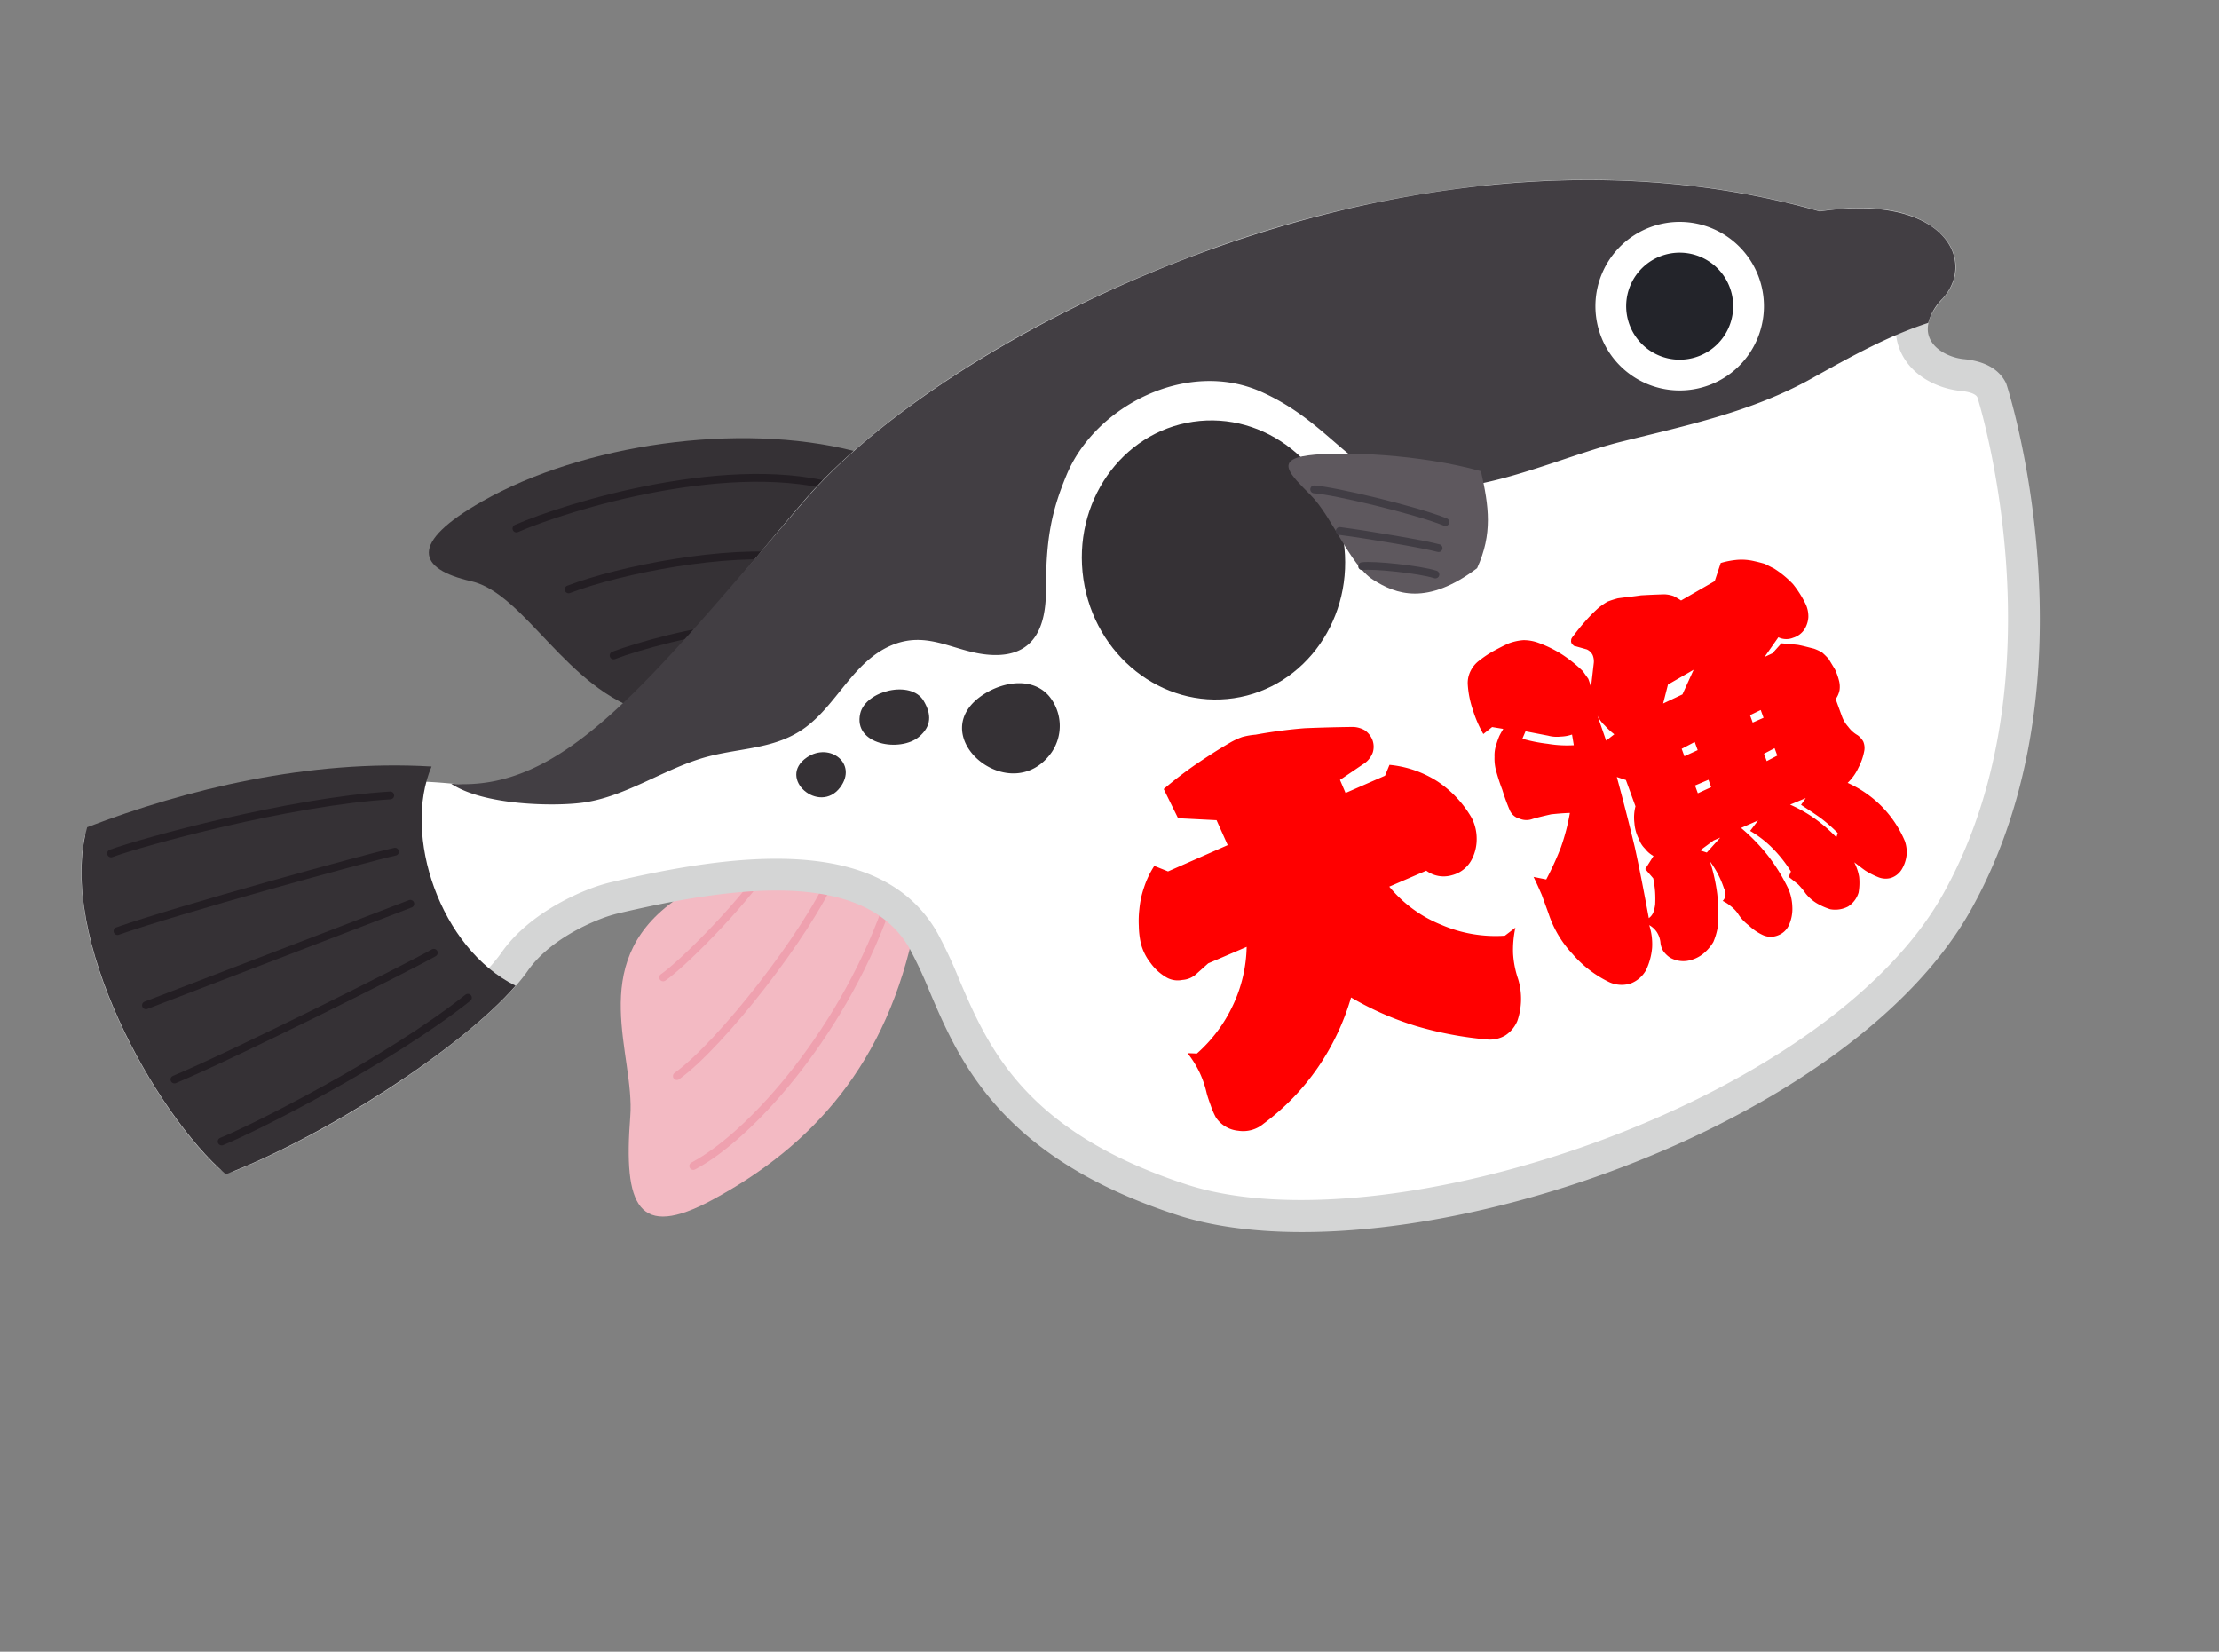
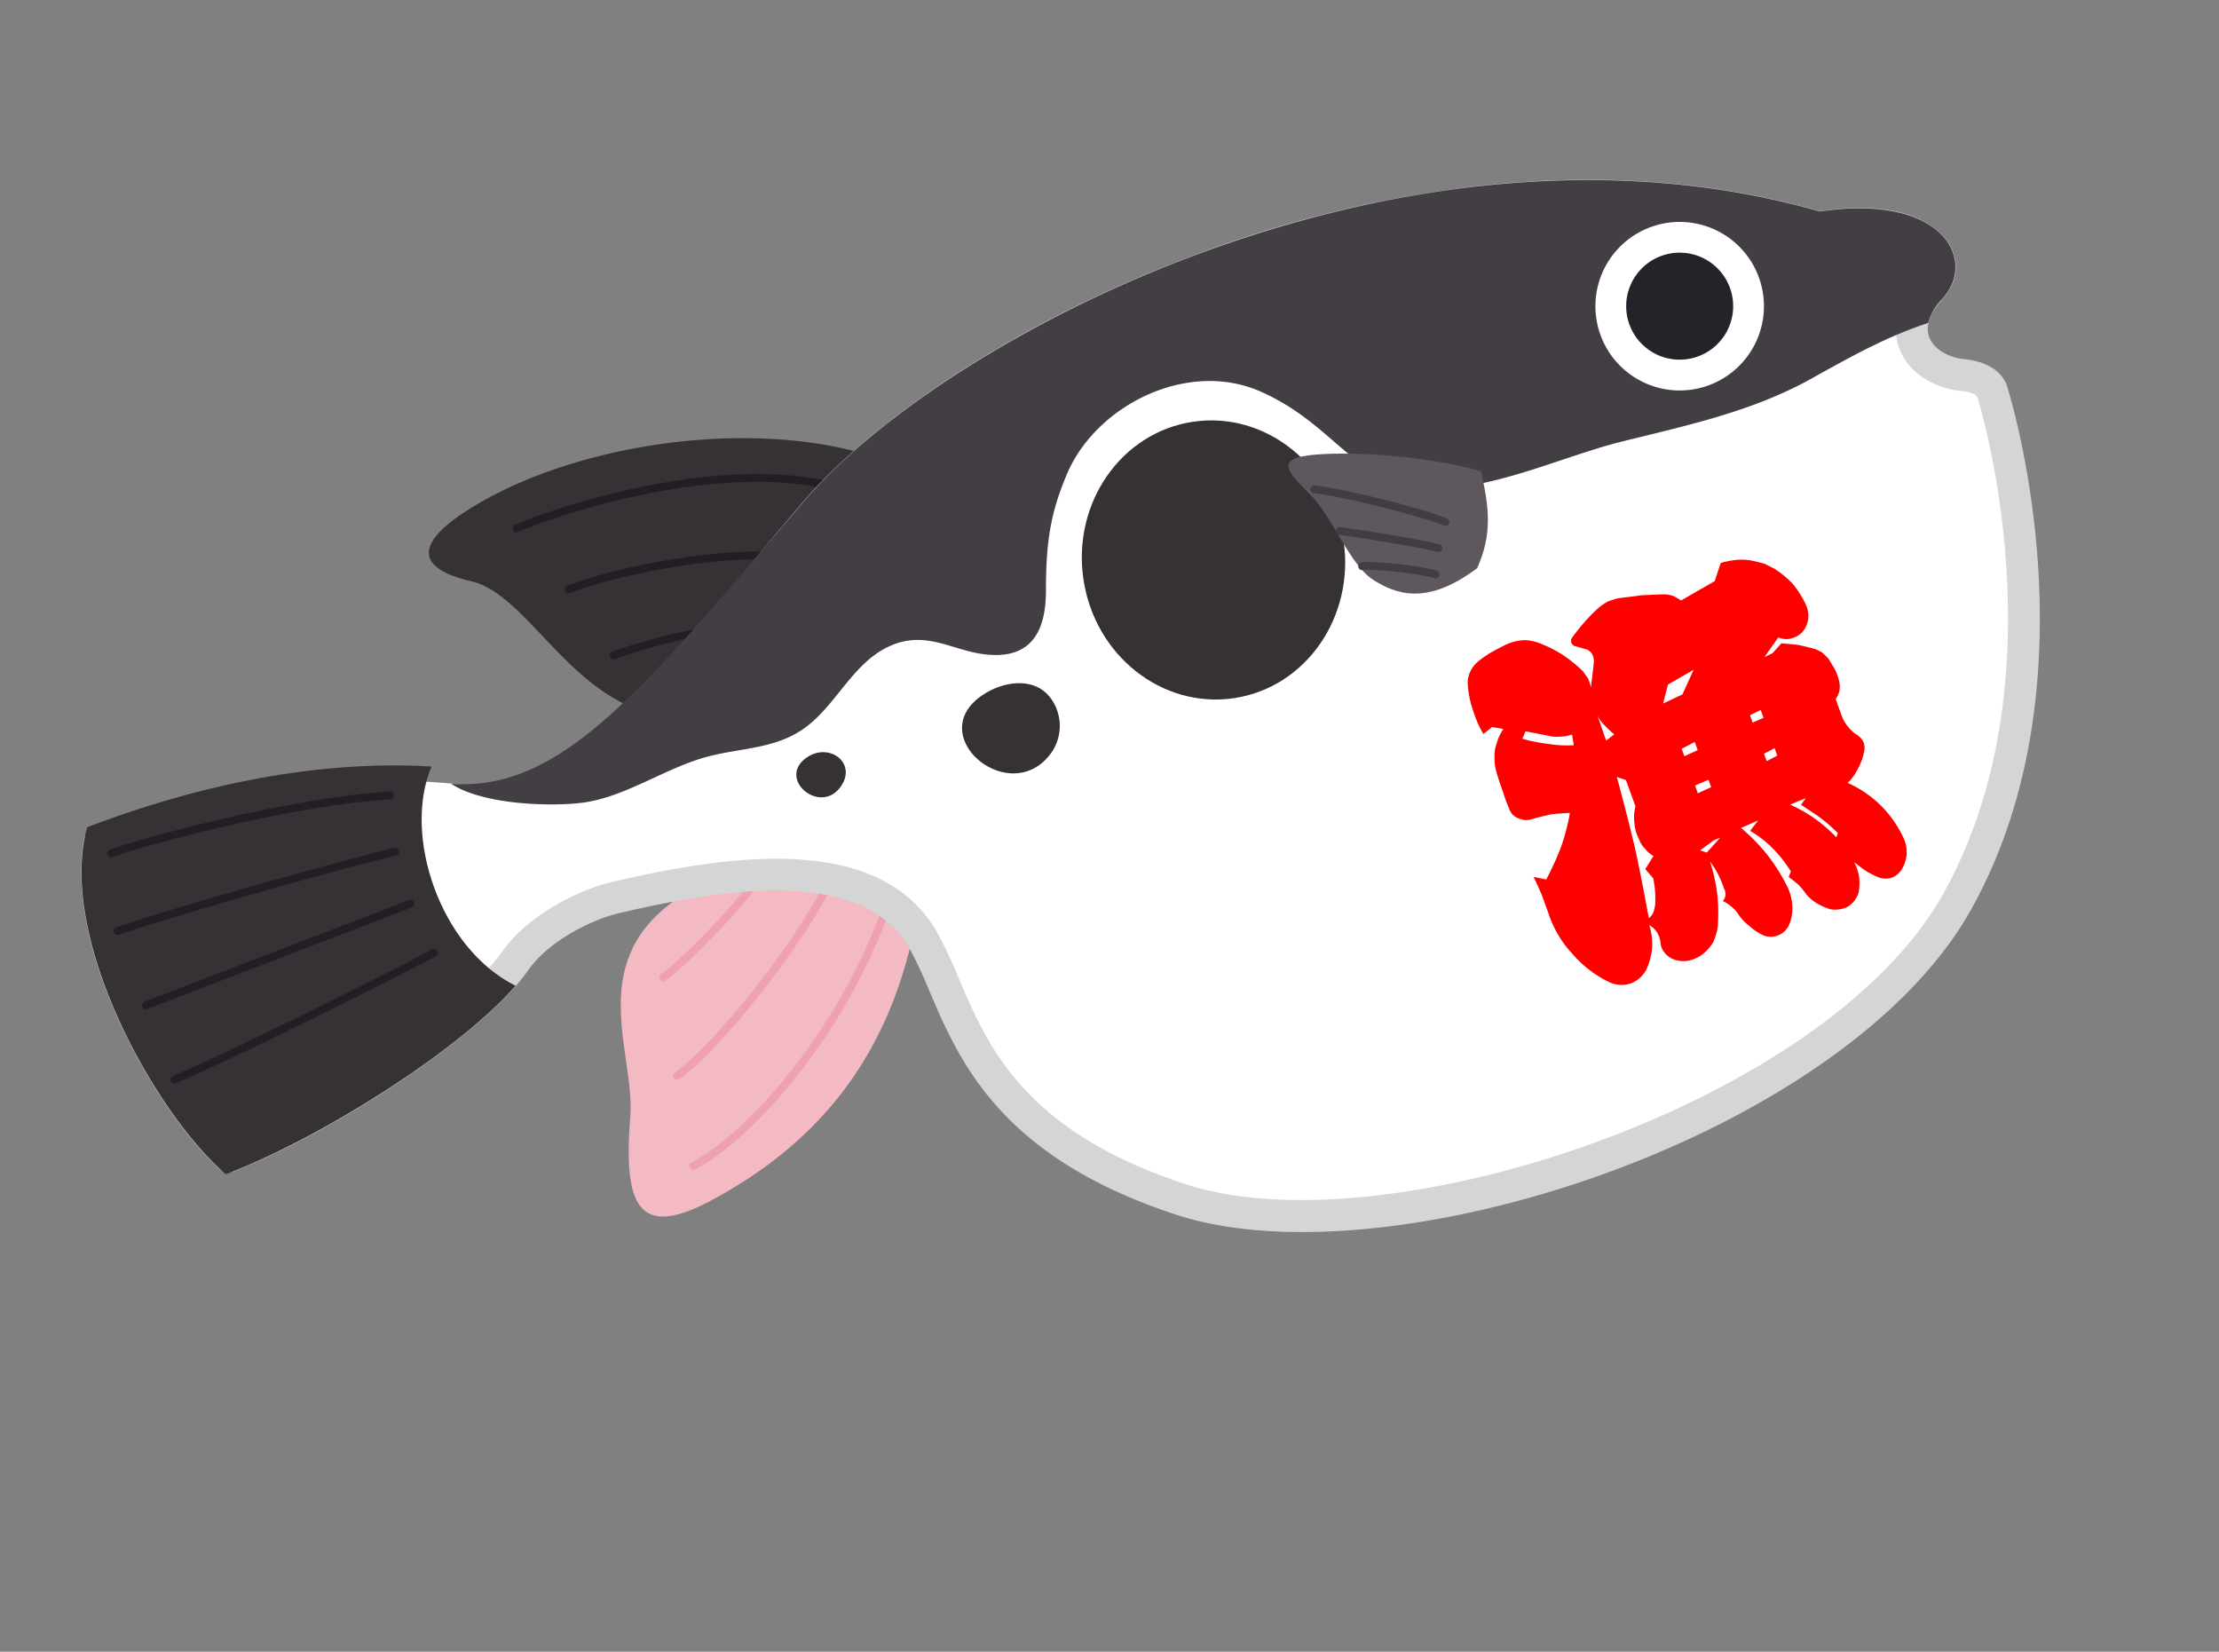
<svg xmlns="http://www.w3.org/2000/svg" width="500.87" height="372.781" viewBox="0 0 500.87 372.781">
  <rect x="0" y="0" width="500.87" height="372.781" fill="#808080" stroke="none" />
  <g id="グループ_22163" data-name="グループ 22163" transform="translate(76.348 -7209.645)">
    <g id="グループ_21499" data-name="グループ 21499" transform="translate(-78.754 7364.445) rotate(-21)">
      <path id="パス_89201" data-name="パス 89201" d="M382.142,4530.711c-17.22,27.326-39.872,38.41-65.042,41.671-18.973,2.458-19.281-5.923-10.566-24.216,6-12.609,2.907-35.413,26.3-41.767l80.632-42.1Z" transform="translate(-206.295 -4405.604)" fill="#f3bac3" />
      <path id="パス_89202" data-name="パス 89202" d="M315.408,4529.319c15.085-1.819,43.448-16.728,63.08-40.54" transform="translate(-205.904 -4371.218)" fill="none" stroke="#efa1af" stroke-linecap="round" stroke-miterlimit="10" stroke-width="1.764" />
      <path id="パス_89203" data-name="パス 89203" d="M319.558,4514.683c12-3.187,38.865-19.357,49.287-29.912" transform="translate(-206.24 -4376.849)" fill="none" stroke="#efa1af" stroke-linecap="round" stroke-miterlimit="10" stroke-width="1.764" />
      <path id="パス_89204" data-name="パス 89204" d="M325.159,4496.81c4.725-1.09,21.984-8.669,30.727-14.909" transform="translate(-206.751 -4380.881)" fill="none" stroke="#efa1af" stroke-linecap="round" stroke-miterlimit="10" stroke-width="1.764" />
      <path id="パス_89205" data-name="パス 89205" d="M401.566,4460.354c-21.866-15.484-56.556-23.376-82.443-19.474-18.915,2.854-19.125,8.989-8.765,15.941s11.295,30.573,26.3,41.767Z" transform="translate(-200.349 -4439.892)" fill="#353135" />
      <path id="パス_89206" data-name="パス 89206" d="M305.738,4443.873c12.23-.579,51.8,2.059,72.035,18.229" transform="translate(-181.936 -4434.397)" fill="none" stroke="#231e23" stroke-linecap="round" stroke-miterlimit="10" stroke-width="1.764" />
      <path id="パス_89207" data-name="パス 89207" d="M312.663,4450.92c12.625,0,36.886,4.413,49.311,11.177" transform="translate(-182.789 -4424.398)" fill="none" stroke="#231e23" stroke-linecap="round" stroke-miterlimit="10" stroke-width="1.764" />
      <path id="パス_89208" data-name="パス 89208" d="M320.127,4458.222c5.716,0,20.118,1.377,27.221,3.945" transform="translate(-186.112 -4414.142)" fill="none" stroke="#231e23" stroke-linecap="round" stroke-miterlimit="10" stroke-width="1.764" />
      <path id="パス_89209" data-name="パス 89209" d="M595.36,4638.525c43.285-36.07,48.931-101.945,48.659-104.965-.19-2.188-1.818-4.024-4.961-5.6-3.742-1.865-7.517-5.874-7.517-10.624,0-2.861,1.375-6.964,7.921-10.236,2.845-1.422,4.283-3.886,3.922-6.747-.613-5-6.69-11.551-21.912-14.927l-.75-.17-.611-.463c-18.641-14.036-40.724-24.638-65.643-31.511a263.226,263.226,0,0,0-69.991-9.1c-45.293,0-80.221,10.156-97.806,19.67-9.552,5.162-17.944,9.953-25.348,14.178-22.246,12.686-36.946,21.065-50.924,21.065A38.236,38.236,0,0,1,291.8,4494c-27.9-15.205-59.98-18.718-82.609-18.9-5.639,8.722-8.2,22.565-7.221,39.257.822,14.031,4.179,28.616,8.674,37.978,25.944-.47,62.885-9.091,75.9-17.865,7.573-5.105,17.636-5.66,21.611-5.66a34.333,34.333,0,0,1,4.59.276c26.853,3.667,58.136,10.852,61.654,34.018,2.664,17.6-5.076,44.156,33.4,75.418S552.075,4674.6,595.36,4638.525Z" transform="translate(-198.158 -4433.863)" fill="#fff" />
      <path id="パス_89210" data-name="パス 89210" d="M506,4669.457c36.08,0,72.211-8.076,93.786-26.057,46.127-38.437,50-107.438,49.943-108.058-.3-3.479-2.638-6.343-6.938-8.5-2.664-1.33-5.526-4.211-5.526-7.4,0-3.345,3.225-5.658,5.928-7.01,4.24-2.12,6.44-6.016,5.887-10.424-.368-3.008-3.242-13.229-24.684-17.992-19.019-14.317-41.508-25.114-66.851-32.1a266.921,266.921,0,0,0-70.951-9.231c-45.978,0-81.558,10.383-99.523,20.1-9.559,5.168-17.949,9.956-25.353,14.179l3.508,6.3c7.435-4.242,15.789-9.011,25.278-14.137,17.189-9.3,51.458-19.235,96.089-19.235a259.522,259.522,0,0,1,69.032,8.975c24.47,6.747,46.151,17.147,64.434,30.914l.6.454a3.567,3.567,0,0,0,1.383.646l.75.167c14.344,3.183,18.769,8.946,19.125,11.849.063.5.25,1.981-1.955,3.083-8.626,4.312-9.915,10.285-9.915,13.461,0,6.722,5.127,11.663,9.515,13.854,1.068.533,2.881,1.6,2.977,2.679.012.534-4.148,65.857-47.375,101.882-41.871,34.89-146.391,29.7-182.983-.029-29.931-24.318-30.686-45.124-31.29-61.839a102.061,102.061,0,0,0-.818-11.318c-3.879-25.534-36.631-33.212-64.732-37.053a38.047,38.047,0,0,0-5.079-.31c-4.3,0-15.222.613-23.629,6.276-11.86,8-46.62,16.268-71.583,17.184-3.852-9.027-6.639-21.979-7.373-34.518-.926-15.846,1.436-29.02,6.649-37.087l-6.057-3.915c-6.041,9.345-8.808,24.057-7.794,41.427.846,14.426,4.3,29.5,9.025,39.328a3.556,3.556,0,0,0,3.318,2.044c27.123-.49,64.23-9.3,77.847-18.478,6.757-4.557,15.955-5.048,19.6-5.048a30.682,30.682,0,0,1,4.093.243c25.622,3.5,55.426,10.184,58.586,30.986a97.366,97.366,0,0,1,.741,10.5c.623,17.216,1.476,40.789,33.949,67.176C428.042,4660.015,466.991,4669.455,506,4669.457Z" transform="translate(-200.271 -4435.969)" fill="#d4d5d5" />
      <path id="パス_89211" data-name="パス 89211" d="M200.536,4493.9c22.857,10.809,48.7-4.735,97.434-31.1,43.679-23.623,160.119-36.842,237.25,21.231,27.488,6.105,29.3,23.039,18.8,28.3a12.26,12.26,0,0,0-4.954,3.951c-9.275-.475-18.218.719-29,2.272-15.26,2.205-30.225-.212-45.377-2.08-13.466-1.662-32.858-.094-45.153-6.2-14.611-7.263-13.7-20.458-26.557-33.388-12.88-12.96-36.087-10.566-47.767,1.721-6.269,6.581-9.592,11.982-13.666,22.6-2.948,7.685-7.721,12.987-16.292,9.447-7.911-3.268-11.516-10.84-21.2-10.275-9.056.534-15.84,7.972-24.287,10.31-7.856,2.171-14.967-.838-22.777-1.729-9.919-1.129-20.536,1.875-30.261-.427C220.39,4507.037,205.685,4501.139,200.536,4493.9Z" transform="translate(-111.136 -4435.927)" fill="#423e43" />
      <path id="パス_89212" data-name="パス 89212" d="M256.411,4474.592a19.02,19.02,0,1,0-19.019,19.028A19.025,19.025,0,0,0,256.411,4474.592Z" transform="translate(149.518 -4417.869)" fill="#fff" />
      <path id="パス_89213" data-name="パス 89213" d="M245.408,4470.533a12.075,12.075,0,1,0-12.076,12.076A12.072,12.072,0,0,0,245.408,4470.533Z" transform="translate(153.578 -4413.81)" fill="#23242a" />
      <path id="パス_89214" data-name="パス 89214" d="M322.024,4494.888c3.807-16.991-6.084-33.675-22.075-37.251s-32.043,7.293-35.852,24.292,6.089,33.674,22.08,37.251S318.219,4511.886,322.024,4494.888Z" transform="translate(-24.915 -4415.917)" fill="#353135" />
      <path id="パス_89215" data-name="パス 89215" d="M286.783,4482.01c-11.369-8.463-27.732-15.542-35.153-17.307s-5.371,2.469-2.636,8.655,2.612,17.835,6.264,22.781,9.265,9.891,22.865,6C284.209,4496.14,285.6,4490.135,286.783,4482.01Z" transform="translate(44.904 -4406.59)" fill="#5e585e" />
      <path id="パス_89216" data-name="パス 89216" d="M437.734,4470.629c-11.713,12.058-12.93,39.017-.036,52.985-16.888,8.964-52.612,16.282-76.306,16.282-9.989-18.491-16.426-63.591-1.149-84.329C384.237,4455.568,412.518,4459.2,437.734,4470.629Z" transform="translate(-351.065 -4417.869)" fill="#353135" />
      <path id="パス_89217" data-name="パス 89217" d="M311.908,4491.962c-13.385,9.051-26.411-14.522-9.342-17.743,5.326-1,11.473.59,13.3,5.75A10.583,10.583,0,0,1,311.908,4491.962Z" transform="translate(-93.371 -4392.072)" fill="#353135" />
-       <path id="パス_89218" data-name="パス 89218" d="M317.269,4482.794c-5.2,1.827-14.625-3.611-10.525-9.664,2.984-4.4,13.445-3.021,14.378,2.453C321.727,4479.084,320.761,4481.57,317.269,4482.794Z" transform="translate(-125.452 -4396.87)" fill="#353135" />
      <path id="パス_89219" data-name="パス 89219" d="M323.409,4482.773c-6.635,4.191-12.733-7.1-4.579-9.009C324.868,4472.366,329.069,4479.193,323.409,4482.773Z" transform="translate(-152.314 -4392.569)" fill="#353135" />
      <line id="線_3659" data-name="線 3659" x1="63.912" transform="translate(7.172 79.967)" fill="none" stroke="#231e23" stroke-linecap="round" stroke-miterlimit="10" stroke-width="1.764" />
      <path id="パス_89220" data-name="パス 89220" d="M355.729,4458.666c7.5.115,41.621,3.47,63.522,10.369" transform="translate(-343.628 -4413.519)" fill="none" stroke="#231e23" stroke-linecap="round" stroke-miterlimit="10" stroke-width="1.764" />
      <path id="パス_89221" data-name="パス 89221" d="M357.207,4465.686c14.2.388,58.379,4.726,64.9,5.721" transform="translate(-350.035 -4403.656)" fill="none" stroke="#231e23" stroke-linecap="round" stroke-miterlimit="10" stroke-width="1.764" />
-       <path id="パス_89222" data-name="パス 89222" d="M355.729,4493.683c7.5-.112,41.621-3.474,63.522-10.368" transform="translate(-343.628 -4378.895)" fill="none" stroke="#231e23" stroke-linecap="round" stroke-miterlimit="10" stroke-width="1.764" />
      <path id="パス_89223" data-name="パス 89223" d="M357.207,4483.946c14.2-.393,58.379-4.729,64.9-5.719" transform="translate(-350.035 -4386.04)" fill="none" stroke="#231e23" stroke-linecap="round" stroke-miterlimit="10" stroke-width="1.764" />
      <path id="パス_89224" data-name="パス 89224" d="M250.115,4469.059c4.1,1.894,19.6,12.462,25.014,17.5" transform="translate(44.957 -4403.292)" fill="none" stroke="#413d44" stroke-linecap="round" stroke-miterlimit="10" stroke-width="1.764" />
      <path id="パス_89225" data-name="パス 89225" d="M251.607,4477.785c5.97,3.233,17.079,9.842,19.438,11.61" transform="translate(45.484 -4401.187)" fill="none" stroke="#413d44" stroke-linecap="round" stroke-miterlimit="10" stroke-width="1.764" />
      <path id="パス_89226" data-name="パス 89226" d="M253.069,4485.093c2.493.566,11.84,5.321,14.775,7.671" transform="translate(45.89 -4399.266)" fill="none" stroke="#413d44" stroke-linecap="round" stroke-miterlimit="10" stroke-width="1.764" />
    </g>
    <g id="グループ_21500" data-name="グループ 21500" transform="translate(160.933 7392.637) rotate(-26)">
      <path id="パス_89180" data-name="パス 89180" d="M52.608,5.427l8.629-1.513L63.906.534a19.043,19.043,0,0,1,3.825.623,12.307,12.307,0,0,1,3.47,1.6c.712.445,1.335.889,1.957,1.334.534.534,1.068,1.156,1.6,1.69a22.046,22.046,0,0,1,2.847,4.8,23.662,23.662,0,0,1,1.157,5.427,6.656,6.656,0,0,1-.445,2.758,5.931,5.931,0,0,1-1.69,2.224,4.635,4.635,0,0,1-3.113.979A4.091,4.091,0,0,1,70.4,20.728l-4.448,3.114,1.957-.178,2.669-1.423c1.157.534,2.313,1.068,3.381,1.6,1.068.623,2.046,1.335,3.113,2.046A10.8,10.8,0,0,1,78.5,27.311a17.771,17.771,0,0,1,.89,1.868l.534,2.669a13.357,13.357,0,0,1,0,2.669,5.439,5.439,0,0,1-.623,2.135,5.267,5.267,0,0,1-1.512,1.6v4.092a7.257,7.257,0,0,0,.533,2.758,6.77,6.77,0,0,0,1.335,2.491,4.409,4.409,0,0,1,.712,1.779,3.732,3.732,0,0,1-.445,1.957,13.162,13.162,0,0,1-2.58,3.2,11.075,11.075,0,0,1-3.47,2.4A25.521,25.521,0,0,1,79.3,64.586,25.177,25.177,0,0,1,81.52,73.66a7.47,7.47,0,0,1-.8,3.292,7.879,7.879,0,0,1-2.046,2.491,4.5,4.5,0,0,1-2.936.979,4.406,4.406,0,0,1-2.758-1.246,17.285,17.285,0,0,1-2.135-2.313c-.623-.89-1.157-1.779-1.69-2.58a11.485,11.485,0,0,1-.089,3.47,12.8,12.8,0,0,1-1.335,3.291,5.654,5.654,0,0,1-3.291,2.135,6.293,6.293,0,0,1-4-.8,14.773,14.773,0,0,1-2.4-2.313,9.442,9.442,0,0,1-1.6-2.936,16.25,16.25,0,0,0-.89-2.491c-.445-.712-.89-1.512-1.423-2.313l.89-.979a30.045,30.045,0,0,0-2.046-6.227A23.935,23.935,0,0,0,49.494,59.6L51.985,58,47.8,58.27a42.25,42.25,0,0,1,3.558,7.918,41.3,41.3,0,0,1,1.779,8.629,11.043,11.043,0,0,1-.534,4.092,8.923,8.923,0,0,1-2.224,3.737,4.445,4.445,0,0,1-3.114,1.245,4.293,4.293,0,0,1-3.113-1.245,11.875,11.875,0,0,1-2.224-3.114,9.873,9.873,0,0,1-1.423-3.47,7.8,7.8,0,0,0-.89-1.957,8.468,8.468,0,0,0-1.335-1.779,2.079,2.079,0,0,0,1.067-1.068,2.854,2.854,0,0,0,.178-1.512,22.675,22.675,0,0,0-.178-3.47,21.826,21.826,0,0,0-.712-3.292,40.91,40.91,0,0,1-.979,7.473,39.708,39.708,0,0,1-2.491,7.117,14.769,14.769,0,0,1-2.046,2.758,10.15,10.15,0,0,1-3.025,1.69,7.689,7.689,0,0,1-4,.267,6.045,6.045,0,0,1-3.38-2.046,5.96,5.96,0,0,1-.89-1.868,4.345,4.345,0,0,1,.089-2.135,5.466,5.466,0,0,0,0-2.4,5.039,5.039,0,0,0-1.067-2.046,14.063,14.063,0,0,1-1.157,5.071,14.846,14.846,0,0,1-2.936,4.181,6.692,6.692,0,0,1-4.359,1.69,6.7,6.7,0,0,1-4.359-1.868,25.4,25.4,0,0,1-5.694-8.9A24.386,24.386,0,0,1,.388,61.561V57.113C.3,55.69.21,54.266.032,52.665l2.491,1.512a67.809,67.809,0,0,0,5.6-5.694A48.045,48.045,0,0,0,12.665,41.9c-1.335-.445-2.669-.8-4.092-1.156-1.423-.178-2.847-.356-4.27-.445a3.977,3.977,0,0,1-2.758-1.068,3.331,3.331,0,0,1-1.424-2.58,44.958,44.958,0,0,1,0-4.893,43.3,43.3,0,0,1,.178-4.8A10.494,10.494,0,0,1,1.011,24.2a7.551,7.551,0,0,1,1.334-2.491A18.62,18.62,0,0,1,3.59,20.194c.356-.356.89-.8,1.423-1.246L2.79,17.7l-2.4.8a26.539,26.539,0,0,1-.356-5.96,21.722,21.722,0,0,1,.89-5.783,5.98,5.98,0,0,1,1.69-2.669A6.549,6.549,0,0,1,5.281,2.58a24.286,24.286,0,0,1,3.647-.89c1.245-.178,2.491-.356,3.736-.445a11.615,11.615,0,0,1,3.469.445A9.707,9.707,0,0,1,19.07,3.38a27.647,27.647,0,0,1,4.181,4.359,30.591,30.591,0,0,1,3.114,5.16c.178.712.356,1.334.534,1.957a15.028,15.028,0,0,1-.089,2.046L29.3,11.921a3.747,3.747,0,0,0,.356-1.779,2.762,2.762,0,0,0-.8-1.6l-2.224-1.6a.591.591,0,0,1-.356-.445A.654.654,0,0,1,26.1,5.96a.846.846,0,0,1,.178-.623c0-.178.178-.267.356-.445,1.246-.8,2.491-1.6,3.826-2.313A34.544,34.544,0,0,1,34.549.622,15.7,15.7,0,0,1,36.951,0a23.394,23.394,0,0,1,2.4.089c1.69.356,3.38.8,5.16,1.157q2.669.8,5.071,1.6a7.284,7.284,0,0,1,1.779,1.067A18.641,18.641,0,0,1,52.608,5.427ZM8.305,22.507a35.411,35.411,0,0,0,4.982,3.025,26.22,26.22,0,0,0,5.427,2.313l.445-2.4A8.729,8.729,0,0,1,16.579,25,7.61,7.61,0,0,1,14,23.842L9.551,21.173ZM25.386,37.9q-.667,8.006-1.6,16.28c-.712,5.337-1.6,10.764-2.491,16.1a2.991,2.991,0,0,0,1.424-.89,8.822,8.822,0,0,0,.979-1.512,25.171,25.171,0,0,0,.979-2.758,24.251,24.251,0,0,0,.623-2.936l-.979-2.58,2.758-2.135a6.033,6.033,0,0,1-1.245-2.224,5.3,5.3,0,0,1-.534-2.4,9.194,9.194,0,0,1,.267-3.825,10.063,10.063,0,0,1,1.512-3.469V39.232Zm.534-8.54,2.224-.712a14.189,14.189,0,0,1-1.334-2.58,7.645,7.645,0,0,1-.8-2.669ZM38.641,60.85l4-2.135-1.6.089L37.4,59.871ZM43.356,22.24l-2.491,3.647,4.8-.445,4.27-4.359ZM41.31,36.919V38.7l3.292-.267V36.474Zm0,10.675,3.292-.267V45.548l-3.292.178ZM61.059,34.784l-2.669.267V36.83l2.669-.178Zm0,10.942V43.947l-2.669.356v1.779ZM59.992,57.113a31.176,31.176,0,0,1,4.181,4.893,34.58,34.58,0,0,1,3.114,5.6l.623-.8a36.936,36.936,0,0,0-2.491-4.537C64.44,60.85,63.372,59.426,62.3,58l1.512-1.067Z" transform="matrix(0.995, 0.105, -0.105, 0.995, 96.81, 8.737)" fill="red" />
-       <path id="パス_89181" data-name="パス 89181" d="M17.592,12.277l-.8-7.295A90.469,90.469,0,0,1,25.51,2.224C28.356,1.512,31.381.8,34.406.267A16.654,16.654,0,0,1,37.431,0a16.526,16.526,0,0,1,3.024.534c3.648.622,7.295,1.423,10.853,2.4q5.071,1.6,10.409,3.47a5.713,5.713,0,0,1,2.224,1.6,4.794,4.794,0,0,1,.89,2.669,4.369,4.369,0,0,1-.89,2.669,5.213,5.213,0,0,1-2.4,1.6l-6.672,1.69.178,3.2,9.7-.623,1.779-1.957a24.169,24.169,0,0,1,8.9,7.206,24.7,24.7,0,0,1,4.448,10.409,10.312,10.312,0,0,1-.534,4.715A9.87,9.87,0,0,1,76.84,43.5a6.962,6.962,0,0,1-5.6,1.957,6.593,6.593,0,0,1-5.071-2.936l-9.074.534a29.38,29.38,0,0,0,8.1,12.1,30.858,30.858,0,0,0,12.633,7.206l2.847-.89a23.982,23.982,0,0,0-2.491,5.338,21.726,21.726,0,0,0-.89,5.782A15.322,15.322,0,0,1,73.9,81.4a7.254,7.254,0,0,1-3.647,2.135A6.793,6.793,0,0,1,66.076,83a81.32,81.32,0,0,1-13.967-8.274,68.842,68.842,0,0,1-11.654-11.12A55.119,55.119,0,0,1,27.911,75.973a53.864,53.864,0,0,1-15.746,7.65,7.12,7.12,0,0,1-5.872-.445,6.812,6.812,0,0,1-3.736-4.537,17.29,17.29,0,0,1-.178-2.936c0-.979,0-1.868.089-2.936a23.206,23.206,0,0,0,.089-4.982A23.66,23.66,0,0,0,1.49,62.806l1.957.8a33.317,33.317,0,0,0,11.387-7.473,32.332,32.332,0,0,0,7.384-11.3l-9.43.534L9.675,46.616a5.191,5.191,0,0,1-3.648.267,5.153,5.153,0,0,1-3.114-1.69A11.46,11.46,0,0,1,.6,40.833a11.806,11.806,0,0,1-.534-4.982,19,19,0,0,1,.89-3.736A22.824,22.824,0,0,1,2.38,28.557,21.018,21.018,0,0,1,5.138,24.2,20.757,20.757,0,0,1,8.874,20.55l2.491,2.224L26.044,21.8,25.6,15.657Z" transform="matrix(0.995, 0.105, -0.105, 0.995, 8.786, 0)" fill="red" />
    </g>
  </g>
</svg>